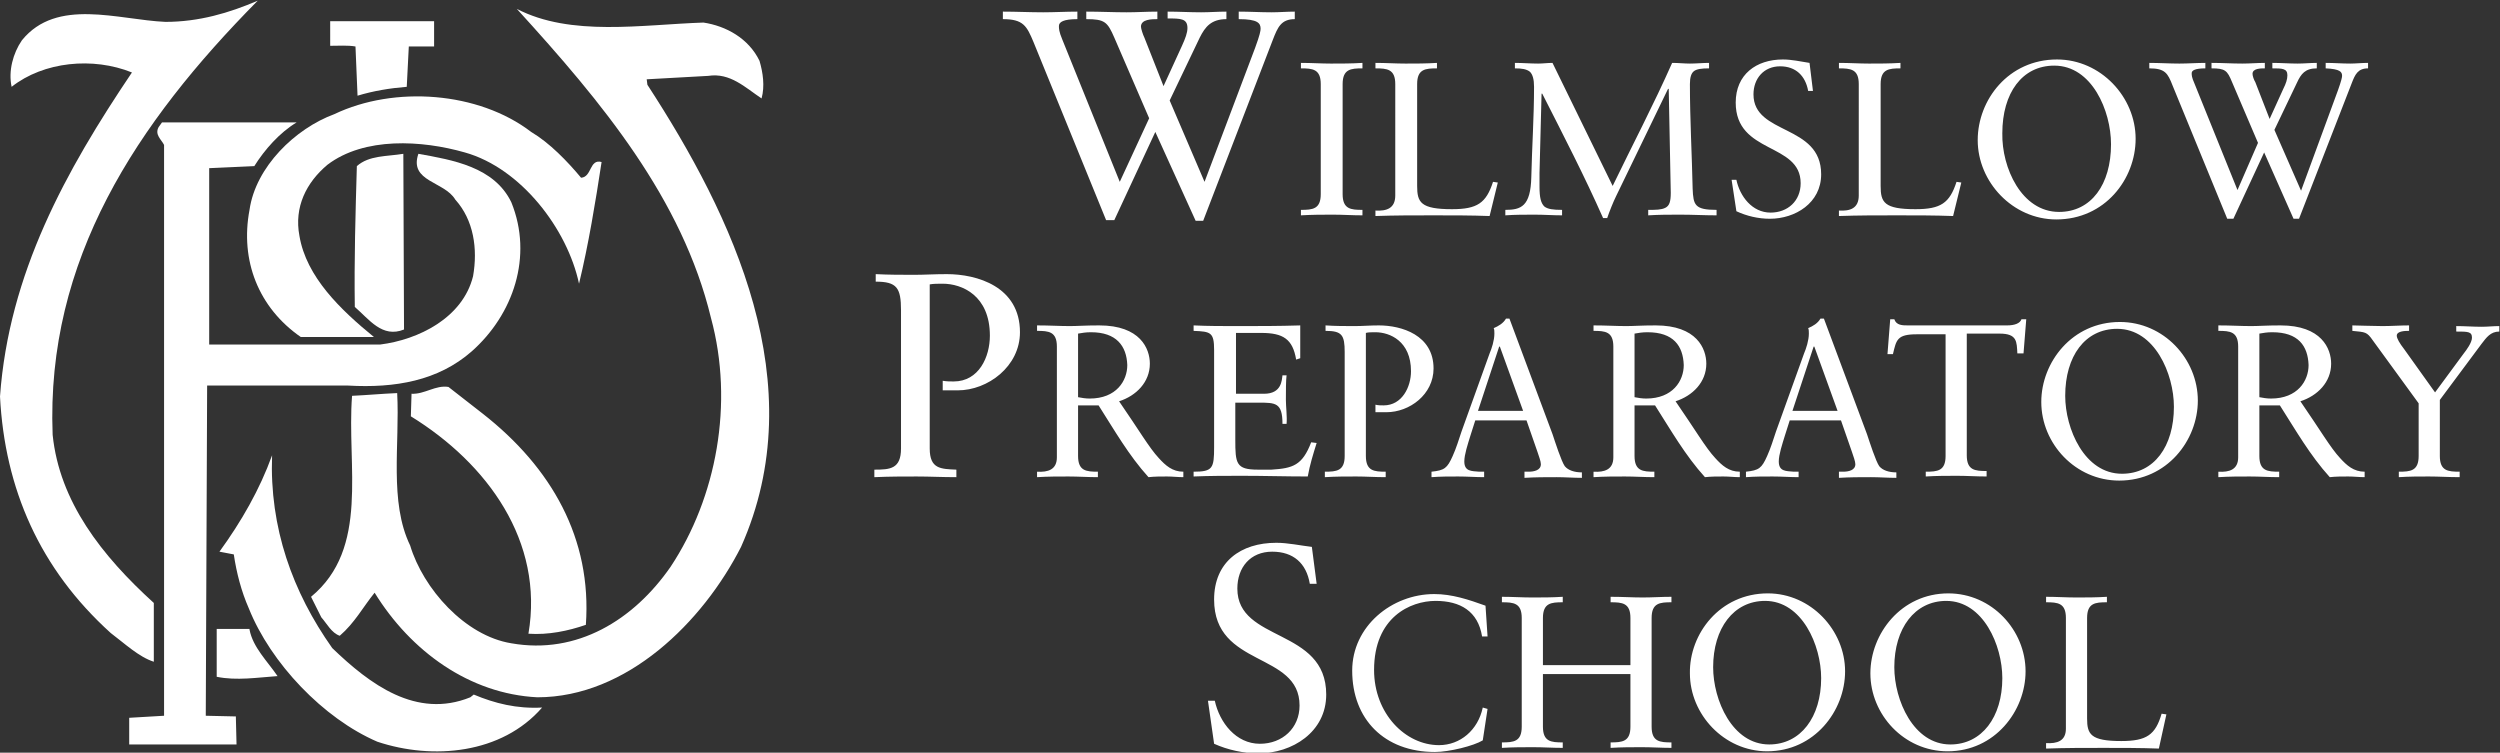
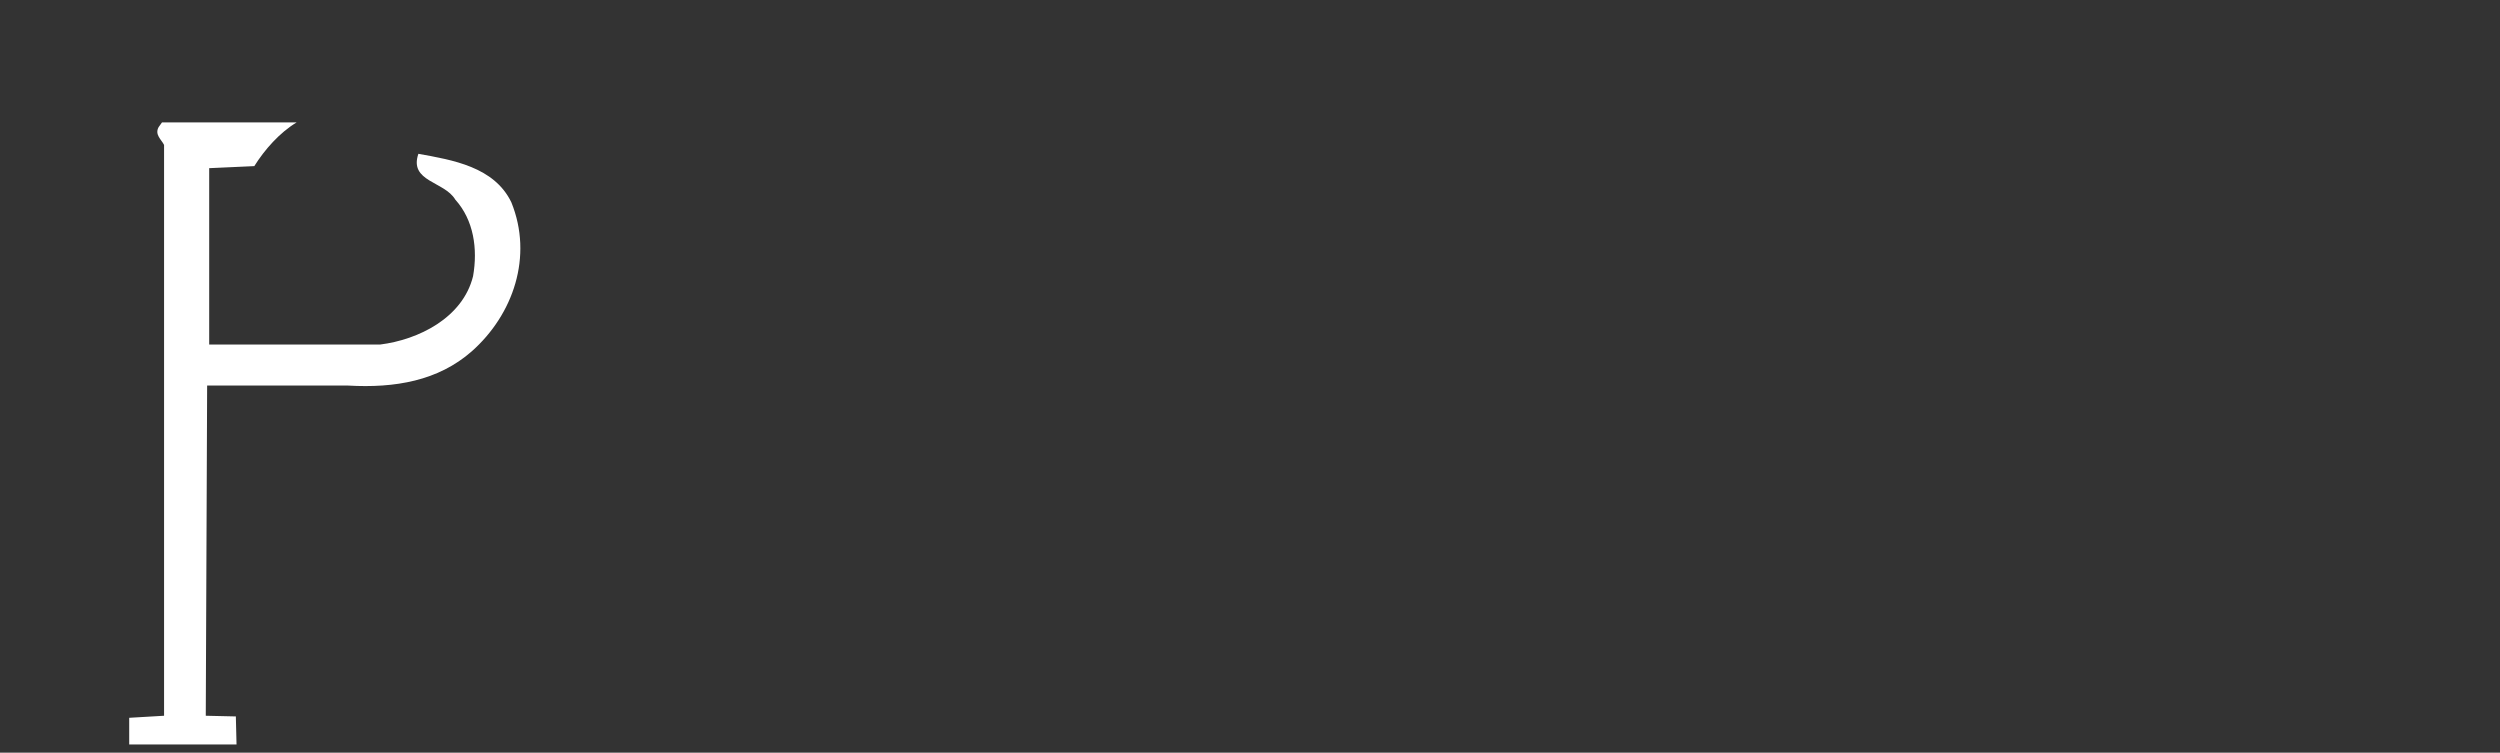
<svg xmlns="http://www.w3.org/2000/svg" version="1.1" id="Layer_1" x="0" y="0" viewBox="0 0 365.7 110.1" xml:space="preserve">
  <rect x="0" y="0" width="365.7" height="110.1" fill="#333333" stroke="none" />
  <style type="text/css">.st0{fill:#fff}</style>
-   <path class="st0" d="M7.7 63.6c1 9.8 7.2 17.7 14.8 24.6v8.6c-2.2-.7-4.3-2.7-6.3-4.2C5.8 83.2.7 71.5 0 58c1.3-18 9.6-33 19.3-47.4C13.6 8.3 6.4 9 1.7 12.7c-.5-2.3.2-4.9 1.5-6.8 5.1-6.3 14.1-3 21-2.7 4.9 0 9.3-1.3 13.5-3.1C20 18 6.7 38 7.7 63.6zm95.2-60.3c3.3.5 6.6 2.3 8.2 5.6.5 1.7.8 3.7.3 5.5-2.4-1.6-4.6-3.8-7.8-3.3l-9 .5.1.8C107.2 31.6 119 56.2 108.4 80c-5.6 11-16.7 22-29.8 22-9.9-.5-18.5-6.7-23.8-15.3-1.7 2.1-2.9 4.4-5.1 6.3-1.2-.4-1.9-1.8-2.7-2.7l-1.5-3c8.6-7.1 5.2-19.1 6-29.4 2.2-.1 4.3-.3 6.6-.4.4 7.5-1.2 15.9 1.9 22.3 1.9 6.3 8 13.2 14.8 14.3 9.6 1.7 17.9-3.4 23.3-11.2 6.7-10.1 9.3-23.9 5.9-36.4C99.8 29.1 88.1 15 75.6 1.3c7.9 4.1 18.3 2.3 27.3 2zM63.5 6.8h-3.7l-.3 5.9c-2.5.2-4.9.6-7.2 1.3L52 6.8c-1.1-.2-2.5-.1-3.7-.1V3.1h15.2v3.7z" />
-   <path class="st0" d="M85 26c1.6-.1 1.2-2.8 3-2.3-.9 5.9-1.9 12-3.3 17.8-1.7-8-8.5-16.9-16.7-19.2-6.3-1.8-14.7-2.3-20.1 1.8-3.1 2.6-4.9 6.2-4.1 10.4 1 6 6 10.8 10.9 14.8H44c-6.2-4.3-8.9-11.2-7.5-18.6.9-6.3 6.7-11.9 12.4-14 8.8-4.2 21.1-3.3 28.8 2.6 2.7 1.6 5.3 4.3 7.3 6.7z" />
  <path class="st0" d="M43.4 17.9c-2.5 1.5-4.7 4-6.2 6.4l-6.6.3v25.8h25c5.6-.7 12.1-3.9 13.6-10 .7-4 .1-8.2-2.6-11.2-1.6-2.7-6.8-2.6-5.4-6.7 5 .9 11.1 1.9 13.6 7.1 3.2 7.9.3 16.4-5.8 21.8-4.9 4.3-11.2 5.4-18.1 5H30.3l-.2 48.3 4.4.1.1 4.1H18.9V105l5.1-.3V21.2c-.4-.8-1.4-1.5-.8-2.6l.5-.7h19.7z" />
-   <path class="st0" d="M59.1 48.2c-3.2 1.3-5.1-1.5-7.2-3.3-.1-6.9.1-13.7.3-20.6 1.8-1.6 4.4-1.4 6.8-1.8l.1 25.7zm11.5 12.3c10.1 7.9 16 18.3 15.1 30.9-2.6.9-5.5 1.5-8.4 1.3 2.3-13.5-6-24.9-17.2-31.8l.1-3.3c1.9.1 3.5-1.3 5.4-1l5 3.9zm-22 34.3c5.5 5.3 12.3 10.4 20.2 7.2l.5-.4c3.1 1.3 6.3 2.1 10 1.9-5.9 6.8-16 7.7-24.1 5C47.3 105.1 39.6 97 36.4 89c-1.1-2.5-1.8-5.2-2.2-7.9l-2.1-.4c3.2-4.4 5.9-9.1 7.7-14.1-.4 10.6 3 20 8.8 28.2zm-12.1-2.7c.5 2.6 2.6 4.6 4.1 6.8-2.9.2-6 .7-8.9.1v-7h4.8v.1zm131.6-74.8L163 5.5c-1-2.3-1.4-2.7-4.1-2.7V1.7c2 0 4 .1 5.9.1 1.5 0 3-.1 4.5-.1v1.1c-.8 0-2.4 0-2.4 1.1 0 .3.3 1.2.5 1.6l2.8 7.1 2.7-5.9c.5-1.1.8-1.9.8-2.6 0-1.4-1-1.4-2.9-1.4v-1c1.6 0 3.3.1 4.9.1 1.2 0 2.5-.1 3.7-.1v1.1c-2.2 0-3.1 1.1-3.9 2.7l-4.4 9.2 5.1 11.9L183.6 7c.7-1.9.8-2.5.8-2.8 0-.8-.4-1.4-3.2-1.4V1.7c1.6 0 3.2.1 4.8.1 1.1 0 2.3-.1 3.4-.1v1.1c-2 0-2.5 1.2-3.2 3L176 32.3h-1.1l-5.9-13-6 12.9h-1.2l-10.6-26c-1-2.4-1.5-3.4-4.5-3.4V1.7c1.9 0 4 .1 5.9.1 1.6 0 3.4-.1 5-.1v1.1c-2 0-2.7.4-2.7 1 0 .4 0 .8.5 2l8.4 20.8 4.3-9.3zm25.1-5c0-2.2-1.2-2.3-2.9-2.3v-.8c1.5 0 3 .1 4.4.1 1.5 0 3 0 4.6-.1v.8c-1.7 0-2.9.1-2.9 2.3v16.1c0 2.2 1.2 2.3 2.9 2.3v.8c-1.5 0-2.9-.1-4.3-.1-1.5 0-3 0-4.7.1v-.8c1.7 0 2.9-.1 2.9-2.3V12.3zm24.7 19.3c-2.7-.1-5.4-.1-8.2-.1-2.9 0-5.7 0-8.5.1v-.8c1.6.1 2.9-.3 2.9-2.2V12.3c0-2.2-1.2-2.3-2.9-2.3v-.8c1.5 0 3 .1 4.4.1 1.5 0 3 0 4.6-.1v.8c-1.7 0-2.9.1-2.9 2.3v14.9c0 2.4.5 3.4 5.1 3.4 3.7 0 5-.9 6-4l.7.1-1.2 4.9zm18-4.4c2.9-6 6-11.9 8.7-18 .9 0 1.8.1 2.6.1.9 0 1.9-.1 2.8-.1v.8c-1.1 0-1.8.1-2.2.4-.4.3-.6.9-.6 1.9 0 5.1.3 10.5.4 15.3.1 2.4.3 3.1 3.5 3.1v.8c-1.8 0-3.5-.1-5.3-.1-1.6 0-3.1 0-4.7.1v-.8c1.1 0 1.9 0 2.5-.3.6-.3.8-.9.8-2.2l-.3-15.2h-.1l-7.6 15.7c-.4.8-1 2.3-1.3 3.2h-.6c-2.7-6.1-5.8-12.1-8.9-18.2h-.1l-.3 11.6v2c0 1.6.2 2.4.7 2.9.5.4 1.3.5 2.6.5v.8c-1.3 0-2.7-.1-4-.1-1.4 0-2.9 0-4.3.1v-.8c2.3 0 3.7-.5 3.8-4.8.1-4.4.4-8.8.4-13.2 0-1.1-.2-1.8-.6-2.2-.5-.4-1.2-.5-2.2-.5v-.8c1.1 0 2.3.1 3.4.1.7 0 1.4-.1 2.1-.1l8.8 18zm17.4-.9h.7c.5 2.4 2.3 4.8 5 4.8 2.5 0 4.4-1.7 4.4-4.3 0-6-9.5-4.2-9.5-11.8 0-4.1 3-6.3 6.9-6.3 1.3 0 2.6.3 3.9.5l.5 4.1h-.7c-.4-2.2-1.8-3.6-4.1-3.6-2.4 0-3.9 1.8-3.9 4.1 0 6 9.9 4.3 9.9 11.7 0 4.2-3.8 6.5-7.5 6.5-1.7 0-3.4-.4-4.9-1.1l-.7-4.6zm32.4 5.3c-2.7-.1-5.4-.1-8.2-.1-2.9 0-5.7 0-8.5.1v-.8c1.6.1 2.9-.3 2.9-2.2V12.3c0-2.2-1.2-2.3-2.9-2.3v-.8c1.5 0 3 .1 4.4.1 1.5 0 3 0 4.6-.1v.8c-1.7 0-2.9.1-2.9 2.3v14.9c0 2.4.5 3.4 5.1 3.4 3.7 0 5-.9 6-4l.7.1-1.2 4.9zm15.2-22.9c6.4 0 11.5 5.5 11.5 11.6 0 5.9-4.5 11.8-11.6 11.8-6.4 0-11.5-5.5-11.5-11.6 0-5.9 4.5-11.8 11.6-11.8zm.3 22.3c4.7 0 7.6-4 7.6-9.9 0-4.9-2.8-11.5-8.3-11.5-4.7 0-7.6 4-7.6 9.9-.1 5 2.8 11.5 8.3 11.5zm29.1-10.1l-3.8-8.9c-.7-1.7-1-2-3-2v-.8c1.5 0 3 .1 4.5.1 1.1 0 2.3-.1 3.3-.1v.8c-.6 0-1.8 0-1.8.8 0 .3.2.9.4 1.2l2.1 5.4 2-4.4c.4-.8.6-1.4.6-2 0-1-.8-1-2.2-1v-.8c1.2 0 2.5.1 3.7.1.9 0 1.9-.1 2.8-.1v.8c-1.7 0-2.3.8-2.9 2.1l-3.3 6.9 3.9 8.9 5.4-14.7c.5-1.4.6-1.9.6-2.1 0-.6-.3-1-2.4-1.1v-.8c1.2 0 2.4.1 3.6.1.8 0 1.7-.1 2.6-.1v.8c-1.5 0-1.9.9-2.4 2.2L336.3 32h-.8l-4.3-9.7-4.5 9.7h-.9l-8-19.5c-.7-1.8-1.1-2.5-3.4-2.5v-.8c1.4 0 3 .1 4.4.1 1.2 0 2.6-.1 3.8-.1v.8c-1.5 0-2 .3-2 .7 0 .3 0 .6.4 1.5l6.3 15.6 3-6.9zM128.1 40.1c1.9.1 3.8.1 5.7.1 1.4 0 2.9-.1 4.7-.1 4.4 0 10.7 1.8 10.7 8.5 0 5-4.7 8.5-9.1 8.5h-2.2v-1.4c.6.1 1.1.1 1.6.1 3.7 0 5.3-3.6 5.3-6.7 0-5.9-4.1-7.6-6.9-7.6-.6 0-1.4 0-1.9.1v24c0 3 1.6 3 3.9 3.1v1.1c-2.1 0-3.9-.1-5.8-.1-2 0-4 0-6.2.1v-1.1c2.3 0 3.9-.1 3.9-3.1V45.4c0-3.3-.6-4.2-3.7-4.2v-1.1zm29.6 19.2v7.4c0 2.2 1.2 2.3 2.9 2.3v.8c-1.5 0-2.9-.1-4.3-.1-1.5 0-3 0-4.6.1V69c1.6.1 2.9-.3 2.9-2.1V50.7c0-2.2-1.2-2.3-2.9-2.3v-.8c1.8 0 3.3.1 4.8.1 1.1 0 2.2-.1 4.3-.1 6 0 7.4 3.4 7.4 5.6 0 2.7-2 4.7-4.5 5.5 2.9 4.2 4.4 6.8 5.8 8.3 1 1.1 2 2 3.6 2v.8c-.8 0-1.6-.1-2.4-.1-.9 0-1.8 0-2.7.1-2.9-3.2-5-6.9-7.3-10.5h-3zm1.9-10.7c-.8 0-1.3.1-1.9.2v9.3c.5.1 1.1.2 1.7.2 3.9 0 5.5-2.6 5.5-4.9-.1-2.8-1.6-4.8-5.3-4.8zm21.1 9h4.2c2.6 0 2.6-2 2.7-2.7h.6c-.1.7-.1 2.4-.1 3.6 0 1 .2 2.5.1 3.5h-.6c0-3.1-1-3.1-3.5-3.1h-3.4v5.4c0 3.5.1 4.4 3.3 4.4h2c3.1-.2 4.5-.6 5.8-4l.8.1c-.5 1.6-1 3.2-1.3 4.9-3.2 0-6.4-.1-9.6-.1-2.4 0-4.7 0-7.1.1V69c2.8 0 3-.5 3-3.6V51.2c0-2.6-.5-2.7-3-2.8v-.8c2.1.1 4.3.1 6.4.1 3.1 0 6.1 0 9.2-.1v4.8l-.6.2c-.5-3-1.9-3.9-5.1-3.9h-3.7v8.9zm13.2-10c1.4.1 2.9.1 4.3.1 1.1 0 2.2-.1 3.5-.1 3.3 0 8 1.4 8 6.3 0 3.8-3.5 6.4-6.9 6.4h-1.6v-1.1c.4.1.8.1 1.2.1 2.7 0 4-2.7 4-5 0-4.4-3.1-5.7-5.2-5.7-.5 0-1.1 0-1.4.1v18c0 2.2 1.2 2.3 2.9 2.3v.8c-1.6 0-2.9-.1-4.3-.1-1.5 0-3 0-4.6.1V69c1.7 0 2.9-.1 2.9-2.3V51.5c0-2.5-.4-3.1-2.8-3.1v-.8zm33.2 15.9c.4 1.2 1.3 4 1.8 4.7.5.6 1.4.9 2.5.9v.8c-1.2 0-2.5-.1-3.7-.1-1.6 0-3.1 0-4.7.1V69h.6c.8 0 1.8-.2 1.8-1.1 0-.4-.3-1.2-.5-1.8l-1.6-4.6h-7.5l-.7 2.2c-.4 1.3-.9 2.8-.9 3.8 0 1.5 1.1 1.4 2.2 1.5h.7v.8c-1.2 0-2.5-.1-3.8-.1-1.3 0-2.6 0-3.9.1V69c1.9-.2 2.3-.5 3.1-2.3.5-1.1.9-2.4 1.3-3.6l4.1-11.4c.3-.7.7-1.9.7-2.9 0-.3 0-.6-.1-.8.7-.3 1.4-.7 1.8-1.4h.5l6.3 16.9zm-10.9-3.4h6.6l-3.4-9.4h-.1l-3.1 9.4zm22.9-.8v7.4c0 2.2 1.2 2.3 2.9 2.3v.8c-1.5 0-2.9-.1-4.3-.1-1.5 0-3 0-4.6.1V69c1.6.1 2.9-.3 2.9-2.1V50.7c0-2.2-1.2-2.3-2.9-2.3v-.8c1.8 0 3.3.1 4.8.1 1.1 0 2.2-.1 4.3-.1 6 0 7.4 3.4 7.4 5.6 0 2.7-2 4.7-4.5 5.5 2.9 4.2 4.4 6.8 5.8 8.3 1 1.1 2 2 3.6 2v.8c-.8 0-1.6-.1-2.4-.1-.9 0-1.8 0-2.7.1-2.9-3.2-5-6.9-7.3-10.5h-3zm1.9-10.7c-.8 0-1.3.1-1.9.2v9.3c.5.1 1.1.2 1.7.2 3.9 0 5.5-2.6 5.5-4.9-.1-2.8-1.5-4.8-5.3-4.8zm32.1 14.9c.4 1.2 1.3 4 1.8 4.7.5.6 1.4.9 2.5.9v.8c-1.2 0-2.5-.1-3.7-.1-1.6 0-3.1 0-4.7.1V69h.6c.8 0 1.8-.2 1.8-1.1 0-.4-.3-1.2-.5-1.8l-1.6-4.6h-7.5l-.7 2.2c-.4 1.3-.9 2.8-.9 3.8 0 1.5 1.1 1.4 2.2 1.5h.7v.8c-1.2 0-2.5-.1-3.8-.1-1.3 0-2.6 0-3.9.1V69c1.9-.2 2.3-.5 3.1-2.3.5-1.1.9-2.4 1.3-3.6l4.1-11.4c.3-.7.7-1.9.7-2.9 0-.3 0-.6-.1-.8.7-.3 1.4-.7 1.8-1.4h.5l6.3 16.9zm-10.9-3.4h6.6l-3.4-9.4h-.1l-3.1 9.4zm33.8-8.4h-.9c-.1-1.7 0-2.9-2.6-2.9h-4.8v17.8c0 2.2 1.2 2.3 2.9 2.3v.8c-1.5 0-2.9-.1-4.3-.1-1.5 0-3 0-4.6.1V69c1.7 0 2.9-.1 2.9-2.3V48.9h-4.2c-2.9 0-3 .8-3.5 2.9h-.8l.4-5.1h.6c.3.9 1.2.9 2 .9h14.5c1.1 0 1.9-.3 2.1-.9h.7l-.4 5zm14.1-4.6c6.4 0 11.4 5.4 11.4 11.5 0 5.8-4.5 11.7-11.5 11.7-6.4 0-11.4-5.4-11.4-11.5 0-5.8 4.5-11.7 11.5-11.7zm.3 22.2c4.7 0 7.6-4 7.6-9.8 0-4.8-2.8-11.4-8.3-11.4-4.7 0-7.6 4-7.6 9.8 0 4.8 2.8 11.4 8.3 11.4zm20.1-10v7.4c0 2.2 1.2 2.3 2.9 2.3v.8c-1.5 0-2.9-.1-4.3-.1-1.5 0-3 0-4.6.1V69c1.6.1 2.9-.3 2.9-2.1V50.7c0-2.2-1.2-2.3-2.9-2.3v-.8c1.8 0 3.3.1 4.8.1 1.1 0 2.2-.1 4.3-.1 6 0 7.4 3.4 7.4 5.6 0 2.7-2 4.7-4.5 5.5 2.9 4.2 4.4 6.8 5.8 8.3 1 1.1 2 2 3.6 2v.8c-.8 0-1.6-.1-2.4-.1-.9 0-1.8 0-2.7.1-2.9-3.2-5-6.9-7.3-10.5h-3zm1.9-10.7c-.8 0-1.3.1-1.9.2v9.3c.5.1 1.1.2 1.7.2 3.9 0 5.5-2.6 5.5-4.9-.1-2.8-1.5-4.8-5.3-4.8zm24.5 18.1c0 2.2 1.2 2.3 2.9 2.3v.8c-1.6 0-3.1-.1-4.5-.1s-2.9 0-4.4.1V69c1.7 0 2.9-.1 2.9-2.3V59l-6.7-9.2c-.9-1.3-1.1-1.2-3-1.4v-.8c.6 0 3 .1 4.4.1 1.3 0 2.6-.1 3.9-.1v.8c-.5 0-1.8 0-1.8.7 0 .4.4 1.1 1.1 2l4.5 6.3 4.2-5.7c.4-.5 1.2-1.6 1.2-2.3 0-.9-.6-.9-2.3-.9v-.8c1.2 0 2.5.1 3.7.1.9 0 1.7-.1 2.6-.1v.8c-1.3 0-1.9.9-2.6 1.8l-6.1 8.2v8.2zm-180.2 35.8h1c.7 3.2 3.1 6.3 6.6 6.3 3.3 0 5.8-2.3 5.8-5.6 0-7.9-12.5-5.5-12.5-15.5 0-5.5 3.9-8.3 9.1-8.3 1.7 0 3.5.4 5.2.6l.7 5.4h-1c-.5-3-2.4-4.7-5.5-4.7-3.2 0-5.1 2.3-5.1 5.4 0 7.9 13 5.7 13 15.5 0 5.5-5 8.6-9.9 8.6-2.2 0-4.5-.5-6.5-1.4l-.9-6.3zm40.9-9.4h-.8c-.6-3.7-3.2-5.2-6.8-5.2-3.7 0-9 2.4-9 10.1 0 6.4 4.6 11 9.5 11 3.1 0 5.7-2.2 6.4-5.5l.7.2-.7 4.6c-1.3.8-4.9 1.7-7 1.7-7.4 0-12.1-4.8-12.1-11.9 0-6.5 5.8-11.2 12-11.2 2.6 0 5 .8 7.5 1.7l.3 4.5zm20.9 4.2v-6.9c0-2.2-1.2-2.3-2.9-2.3v-.8c1.7 0 3.2.1 4.7.1 1.4 0 2.8-.1 4.2-.1v.8c-1.7 0-2.9.1-2.9 2.3v15.9c0 2.2 1.2 2.3 2.9 2.3v.8c-1.4 0-2.9-.1-4.3-.1-1.5 0-3 0-4.6.1v-.8c1.7 0 2.9-.1 2.9-2.3v-7.7h-12.8v7.7c0 2.2 1.2 2.3 2.9 2.3v.8c-1.5 0-2.9-.1-4.3-.1-1.5 0-3 0-4.6.1v-.8c1.7 0 2.9-.1 2.9-2.3V90.4c0-2.2-1.2-2.3-2.9-2.3v-.8c1.5 0 3 .1 4.4.1 1.5 0 2.9 0 4.5-.1v.8c-1.7 0-2.9.1-2.9 2.3v6.9h12.8zm20.1-10.5c6.3 0 11.3 5.4 11.3 11.4 0 5.8-4.5 11.7-11.4 11.7-6.3 0-11.3-5.4-11.3-11.4-.1-5.8 4.4-11.7 11.4-11.7zm.2 22.1c4.6 0 7.6-4 7.6-9.7 0-4.8-2.8-11.3-8.2-11.3-4.6 0-7.6 4-7.6 9.7 0 4.8 2.8 11.3 8.2 11.3zM285 86.8c6.4 0 11.3 5.4 11.3 11.4 0 5.8-4.5 11.7-11.4 11.7-6.4 0-11.3-5.4-11.3-11.4 0-5.8 4.5-11.7 11.4-11.7zm.3 22.1c4.6 0 7.6-4 7.6-9.7 0-4.8-2.8-11.3-8.2-11.3-4.6 0-7.6 4-7.6 9.7 0 4.8 2.8 11.3 8.2 11.3zm30.5.6c-2.7-.1-5.4-.1-8.1-.1-2.8 0-5.6 0-8.4.1v-.8c1.6.1 2.9-.3 2.9-2.1V90.4c0-2.2-1.2-2.3-2.9-2.3v-.8c1.5 0 3 .1 4.4.1 1.5 0 2.9 0 4.5-.1v.8c-1.7 0-2.9.1-2.9 2.3v14.7c0 2.3.5 3.3 5 3.3 3.7 0 5-.9 5.9-4l.7.1-1.1 5z" />
</svg>